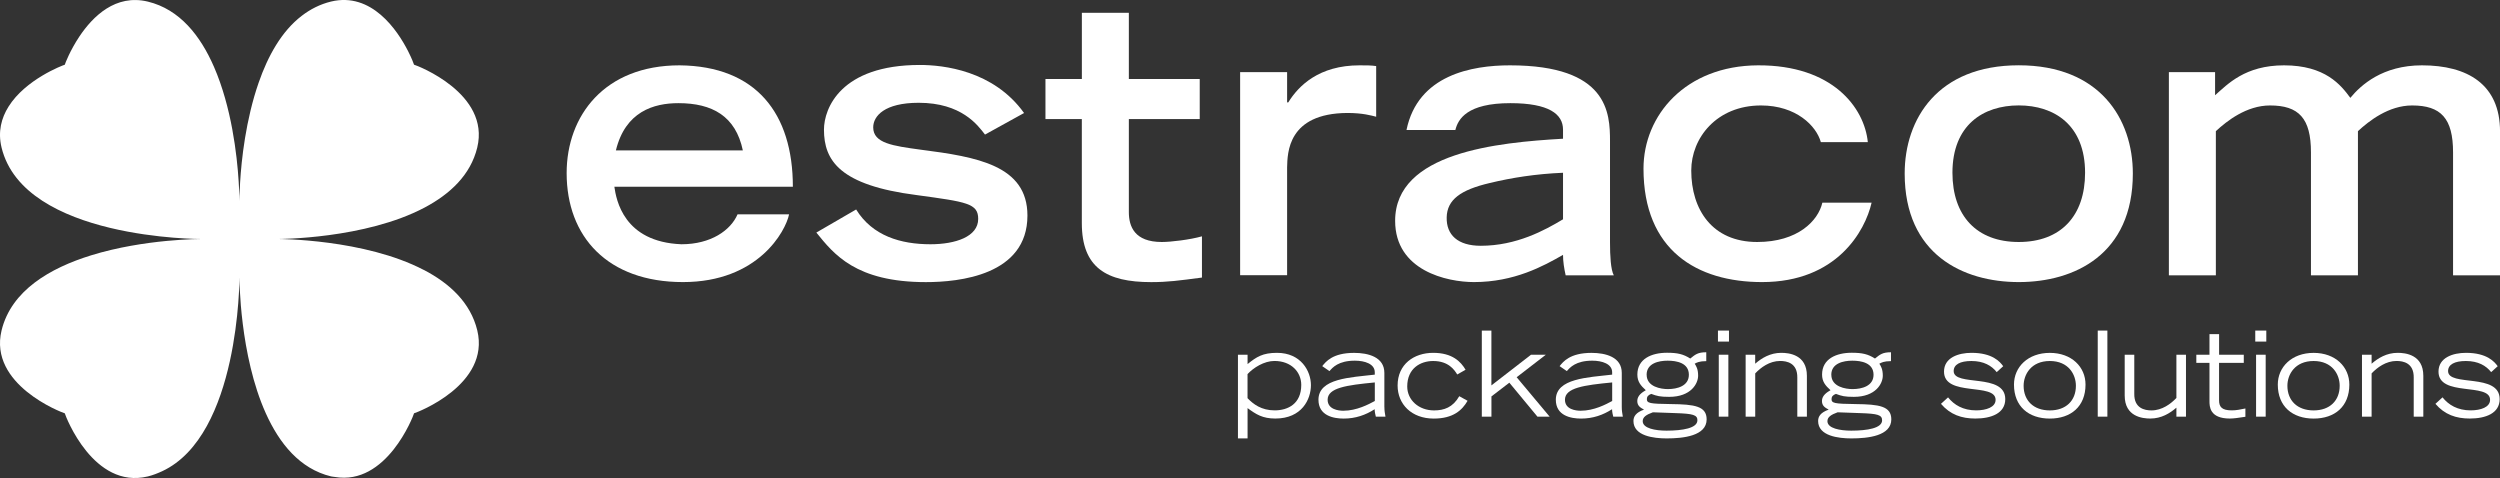
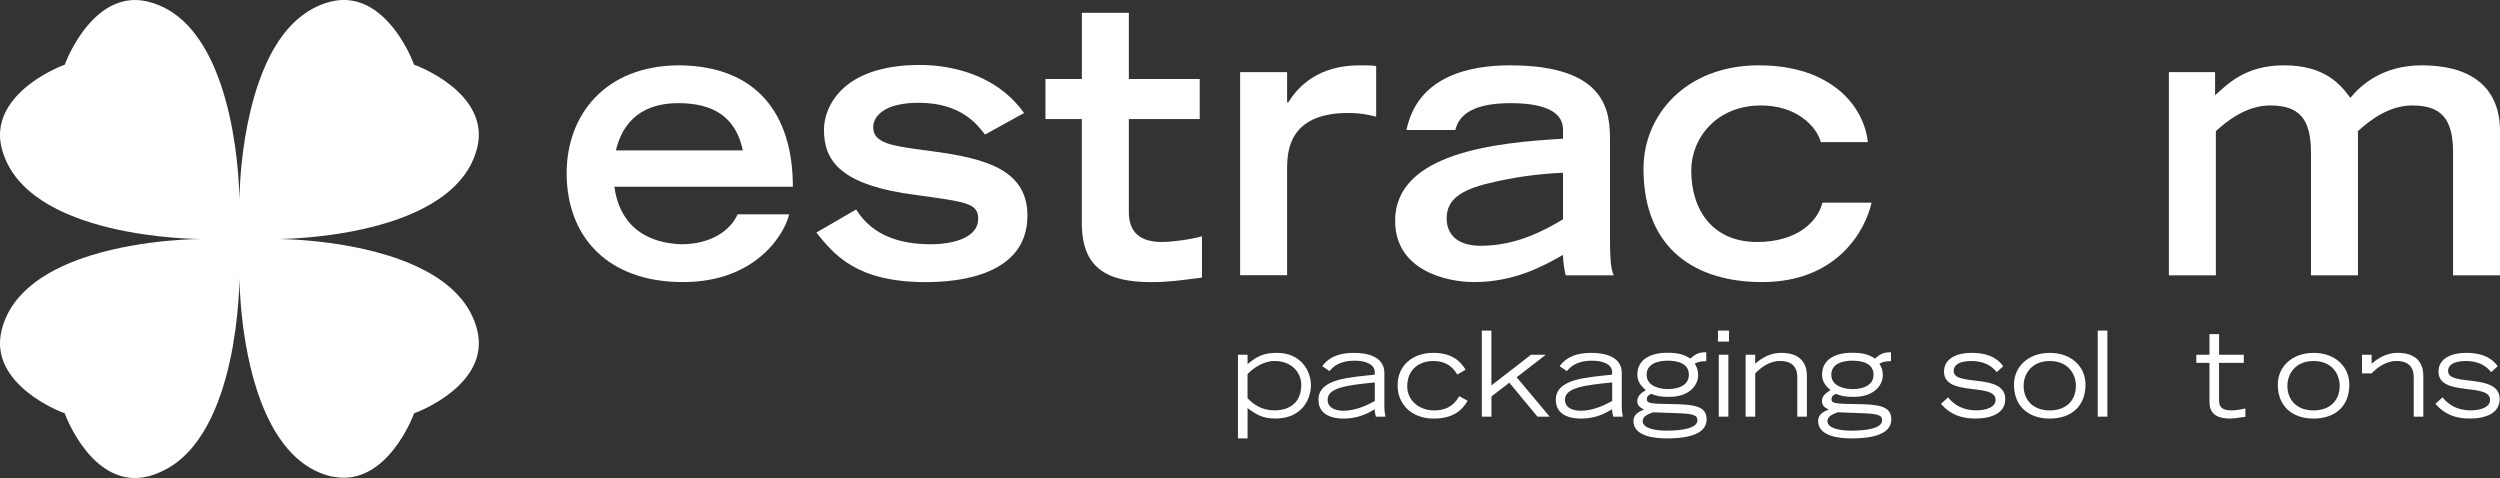
<svg xmlns="http://www.w3.org/2000/svg" width="1250" height="239" viewBox="0 0 1250 239" fill="none">
  <rect x="0" y="0" width="1250" height="239" fill="#333333" stroke="none" />
  <g clip-path="url(#clip0_91_33)">
    <path d="M211.864 134.961C182.12 119.459 139.192 119.5 138.74 119.5C139.192 119.5 182.552 119.541 212.316 103.772C225.007 97.037 235.292 87.49 238.624 73.774C245.186 46.732 208.717 32.811 207.009 32.339C206.886 31.908 205.919 29.279 204.109 25.707C198.699 15.03 185.782 -4.107 165.5 0.78C159.967 2.135 155.154 4.62 150.875 7.905C140.735 15.666 133.947 28.047 129.339 41.291C122.86 59.894 120.7 80.036 120.042 91.391C119.713 96.996 119.713 100.528 119.713 100.528C119.713 100.528 119.713 96.688 119.322 90.672C118.52 77.511 115.764 53.549 107.001 33.448C100.234 17.904 89.908 4.681 73.905 0.801C57.82 -3.08 46.445 8.151 39.678 18.274C35.049 25.235 32.581 31.661 32.396 32.359C31.203 32.708 12.752 39.731 4.257 53.323C0.699 59.011 -1.153 65.807 0.781 73.774C11.971 119.849 100.686 119.5 100.686 119.5C100.686 119.5 72.259 119.397 45.54 127.672C25.094 133.996 5.635 145.227 0.781 165.226C-5.76 192.268 30.689 206.168 32.396 206.661C32.869 208.365 46.815 244.77 73.905 238.22C76.435 237.604 78.8 236.659 81.084 235.612C119.733 217.584 119.733 139.622 119.713 138.513C119.713 139.273 119.775 177.505 132.918 206.682C139.706 221.732 149.909 234.421 165.521 238.199C166.159 238.343 166.755 238.363 167.372 238.466C193.228 242.942 206.557 208.304 207.03 206.64C208.737 206.168 245.186 192.247 238.645 165.206C235.272 151.305 224.802 141.675 211.884 134.94L211.864 134.961Z" fill="white" />
    <path d="M394.541 107.18C392.834 115.496 379.196 141.039 341.492 141.039C303.789 141.039 283.322 118.35 283.322 86.566C283.322 57.82 302.267 32.667 339.785 32.667C378.065 33.037 396.433 56.691 396.433 93.382H307.183C308.129 99.809 311.729 120.999 340.731 122.128C355.5 122.128 365.353 115.127 368.767 107.18H394.541ZM371.421 75.211C367.821 58.005 356.076 51.578 339.209 51.578C326.888 51.578 312.675 55.746 307.944 75.211H371.421Z" fill="white" />
    <path d="M492.492 67.285C488.892 62.563 480.746 51.393 459.334 51.393C442.282 51.393 436.605 58.005 436.605 63.692C436.605 71.638 446.457 72.953 460.486 74.862C488.337 78.455 513.719 82.623 513.719 107.776C513.719 137.671 479.43 141.059 462.933 141.059C427.883 141.059 416.899 127.056 408.178 116.276L428.068 104.737C436.214 117.981 450.427 122.128 465.217 122.128C477.723 122.128 489.098 118.35 489.098 109.46C489.098 101.698 483.42 100.959 458.408 97.551C419.943 92.643 411.983 80.344 411.983 64.822C411.983 54.227 420.314 32.483 459.93 32.483C471.49 32.483 496.688 35.131 512.032 56.506L492.512 67.285H492.492Z" fill="white" />
    <path d="M522.749 39.484H540.932V6.386H564.423V39.484H599.864V59.524H564.423V106.051C564.423 113.238 567.261 120.999 580.899 120.999C585.444 120.999 594.927 119.87 600.974 118.165V138.78C589.414 140.3 583.922 141.059 575.592 141.059C553.233 141.059 540.912 133.873 540.912 111.554V59.545H522.729V39.505L522.749 39.484Z" fill="white" />
    <path d="M620.062 36.076H643.553V51.209H644.129C649.25 42.893 659.473 32.667 679.755 32.667C683.169 32.667 685.617 32.667 688.085 33.037V58.374C685.802 57.799 681.462 56.485 673.687 56.485C643.758 56.67 643.758 76.546 643.553 83.712V137.61H620.062V36.076Z" fill="white" />
    <path d="M805.002 121.184C805.002 128.001 805.372 134.797 806.894 137.651H782.828C782.067 134.242 781.512 130.834 781.512 127.426C771.659 133.093 757.076 141.039 736.979 141.039C723.527 141.039 697.568 135.372 697.568 110.404C697.568 76.176 748.724 71.248 781.512 69.359V64.822C781.512 57.06 774.498 51.578 755.163 51.578C733.565 51.578 729.019 59.524 727.682 65.006H703.246C708.923 37.39 736.033 32.667 754.977 32.667C804.056 32.667 805.002 56.506 805.002 70.489V121.184ZM781.512 86.381C767.874 86.956 755.924 88.845 744.94 91.493C730.356 94.902 723.527 99.809 723.342 108.7C723.157 117.406 728.834 122.888 740.394 122.888C758.207 122.888 772.42 115.127 781.512 109.644V86.381Z" fill="white" />
    <path d="M935.803 101.329C932.574 115.517 918.381 141.039 881.048 141.039C848.466 141.039 821.746 125.146 821.746 84.307C821.746 57.635 842.768 32.852 878.97 32.667C916.303 32.483 932.204 53.857 933.911 71.064H910.421C908.158 62.933 898.1 52.728 880.492 52.728C858.318 52.728 845.627 68.99 845.627 85.252C845.627 104.737 856.056 120.999 878.6 120.999C898.881 120.999 909.104 110.404 911.182 101.329H935.824H935.803Z" fill="white" />
-     <path d="M952.34 86.751C952.34 59.504 968.816 32.647 1009.38 32.647C1049.94 32.647 1066.42 59.504 1066.42 86.751C1066.42 127.22 1037.23 141.039 1009.38 141.039C981.528 141.039 952.34 127.22 952.34 86.751ZM1042.54 86.381C1042.54 62.542 1027.19 52.707 1009.38 52.707C991.566 52.707 976.221 62.542 976.221 86.381C976.221 107.94 988.357 120.999 1009.38 120.999C1030.4 120.999 1042.54 107.94 1042.54 86.381Z" fill="white" />
    <path d="M1084.42 36.076H1107.54V47.615C1113.79 42.133 1122.51 32.667 1142.01 32.667C1162.66 32.667 1170.44 42.503 1175.17 48.929C1180.47 42.503 1191.27 32.667 1210.98 32.667C1233.71 32.667 1250.02 42.133 1250.02 65.766V137.651H1226.53V76.176C1226.53 59.155 1220.46 52.728 1206.06 52.728C1194.32 52.728 1184.47 60.489 1178.97 65.581V137.651H1155.48V76.176C1155.48 59.155 1149.42 52.728 1135.02 52.728C1123.27 52.728 1113.42 60.489 1107.93 65.581V137.651H1084.44V36.076H1084.42Z" fill="white" />
    <path d="M618.973 177.361H623.786V182.042C628.229 178.429 631.376 176.417 638.493 176.417C650.464 176.417 655.463 185.533 655.463 192.576C655.463 199.618 650.958 209.269 637.67 209.269C631.273 209.269 628.064 207.195 623.786 204.053V219.207H618.973V177.34V177.361ZM623.765 199.085C626.604 202.041 630.635 205.183 637.341 205.183C644.047 205.183 650.629 201.856 650.629 192.453C650.629 186.046 645.651 180.482 637.218 180.482C632.055 180.482 626.727 183.849 623.765 187.052V199.064V199.085Z" fill="white" />
    <path d="M692.199 203.54C692.199 205.388 692.446 206.682 692.734 208.345H687.921C687.674 207.4 687.324 205.86 687.324 204.608C682.82 207.503 677.78 209.289 671.856 209.289C666.755 209.289 659.227 207.872 659.227 199.865C659.227 189.147 675.291 188.736 687.386 187.319V186.128C687.386 181.919 682.347 180.338 677.43 180.338C669.182 180.338 666.282 183.767 664.739 185.554L661.119 183.069C662.888 180.872 666.282 176.437 677.06 176.437C684.116 176.437 692.179 178.511 692.179 186.436V203.54H692.199ZM687.407 191.221C673.296 192.576 663.814 193.89 663.814 199.865C663.814 204.731 669.264 205.368 671.63 205.368C678.335 205.368 684.321 202.164 687.407 200.501V191.2V191.221Z" fill="white" />
    <path d="M728.628 187.258C727.271 185.061 724.35 180.503 716.595 180.503C710.198 180.503 703.616 184.178 703.616 193.233C703.616 200.05 709.416 205.203 717.007 205.203C722.046 205.203 726.386 203.725 729.636 198.099L733.791 200.399C731.055 205.142 726.551 209.289 716.883 209.289C705.735 209.289 698.803 202.062 698.803 192.76C698.803 182.104 706.989 176.417 716.595 176.417C726.201 176.417 730.418 180.852 732.783 184.876L728.628 187.237V187.258Z" fill="white" />
    <path d="M740.887 165.288H745.7V192.699L765.508 177.361H772.913L758.33 188.613L774.826 208.324H768.717L754.668 191.344L745.721 198.202V208.324H740.907V165.288H740.887Z" fill="white" />
    <path d="M810.885 203.54C810.885 205.388 811.132 206.682 811.42 208.345H806.627C806.38 207.4 806.03 205.86 806.03 204.608C801.526 207.503 796.486 209.289 790.542 209.289C785.44 209.289 777.912 207.872 777.912 199.865C777.912 189.147 793.977 188.736 806.072 187.319V186.128C806.072 181.919 801.032 180.338 796.116 180.338C787.868 180.338 784.967 183.767 783.425 185.554L779.804 183.069C781.573 180.872 784.967 176.437 795.766 176.437C802.822 176.437 810.885 178.511 810.885 186.436V203.54ZM806.072 191.221C791.961 192.576 782.479 193.89 782.479 199.865C782.479 204.731 787.929 205.368 790.315 205.368C797.021 205.368 803.007 202.164 806.092 200.501V191.2L806.072 191.221Z" fill="white" />
    <path d="M853.155 180.564C849.596 180.564 848.28 181.324 847.354 181.858C848.115 183.049 849.062 184.527 849.062 187.833C849.062 191.734 845.565 198.428 834.581 198.428C830.014 198.428 828.472 198.017 825.633 196.949C824.152 197.483 823.432 198.304 823.432 199.495C823.432 201.569 824.625 201.918 835.527 202.041C847.21 202.165 853.319 203.047 853.319 209.68C853.319 217.975 841.636 219.207 833.326 219.207C826.908 219.207 816.727 218.016 816.727 210.501C816.727 208.263 817.92 206.251 822.013 204.813C820.285 203.869 818.639 202.986 818.639 200.481C818.639 197.647 821.314 196.046 822.897 195.101C820.347 192.781 818.681 190.831 818.681 187.278C818.681 179.414 825.798 176.376 833.511 176.376C838.797 176.376 841.698 177.074 845.133 179.271C847.683 177.197 848.979 176.129 853.134 176.129V180.503L853.155 180.564ZM848.712 210.172C848.712 207.441 846.511 206.846 837.79 206.559C833.984 206.435 830.261 206.312 826.456 206.148C823.185 207.318 821.355 208.509 821.355 210.583C821.355 214.197 827.69 215.326 833.264 215.326C841.328 215.326 848.691 214.073 848.691 210.172H848.712ZM823.329 187.381C823.329 193.479 830.57 194.547 833.943 194.547C838.633 194.547 844.433 193.007 844.433 187.381C844.433 181.406 838.263 180.338 833.82 180.338C829.377 180.338 823.309 181.632 823.309 187.381H823.329Z" fill="white" />
    <path d="M864.489 165.288V170.791H858.977V165.288H864.489ZM859.388 177.361H864.181V208.324H859.388V177.361Z" fill="white" />
    <path d="M872.799 177.361H877.591V181.858C880.841 179.024 885.12 176.417 890.632 176.417C894.479 176.417 903.447 177.299 903.447 187.894V208.324H898.655V188.839C898.778 181.488 893.43 180.482 890.056 180.482C884.77 180.482 880.389 183.747 877.612 186.703V208.324H872.819V177.361H872.799Z" fill="white" />
    <path d="M945.491 180.564C941.932 180.564 940.636 181.324 939.67 181.858C940.431 183.049 941.398 184.527 941.398 187.833C941.398 191.734 937.901 198.428 926.917 198.428C922.35 198.428 920.808 198.017 917.969 196.949C916.488 197.483 915.768 198.304 915.768 199.495C915.768 201.569 916.961 201.918 927.863 202.041C939.546 202.165 945.655 203.047 945.655 209.68C945.655 217.975 933.972 219.207 925.662 219.207C919.244 219.207 909.062 218.016 909.062 210.501C909.062 208.263 910.255 206.251 914.349 204.813C912.621 203.869 910.975 202.986 910.975 200.481C910.975 197.647 913.649 196.046 915.254 195.101C912.703 192.781 911.037 190.831 911.037 187.278C911.037 179.414 918.154 176.376 925.868 176.376C931.154 176.376 934.054 177.074 937.489 179.271C940.04 177.197 941.336 176.129 945.491 176.129V180.503V180.564ZM941.048 210.172C941.048 207.441 938.847 206.846 930.146 206.559C926.341 206.435 922.618 206.312 918.812 206.148C915.562 207.318 913.711 208.509 913.711 210.583C913.711 214.197 920.047 215.326 925.621 215.326C933.684 215.326 941.048 214.073 941.048 210.172ZM915.665 187.381C915.665 193.479 922.906 194.547 926.279 194.547C930.969 194.547 936.769 193.007 936.769 187.381C936.769 181.406 930.599 180.338 926.156 180.338C921.713 180.338 915.645 181.632 915.645 187.381H915.665Z" fill="white" />
    <path d="M974.02 198.674C977.044 202.472 981.549 205.183 988.069 205.183C993.17 205.183 997.799 203.581 997.799 199.906C997.799 191.138 972.005 198.592 972.005 185.82C972.005 178.778 979.245 176.417 985.765 176.417C996.194 176.417 999.999 180.852 1001.6 183.11L998.354 186.067C995.803 182.823 991.833 180.503 985.724 180.503C980.027 180.503 976.838 182.268 976.838 185.533C976.838 193.52 1002.63 186.293 1002.63 199.557C1002.63 206.661 995.639 209.269 987.678 209.269C980.788 209.269 975.111 207.318 970.482 201.918L974.041 198.674H974.02Z" fill="white" />
    <path d="M1006.99 192.288C1006.99 183.48 1013.99 176.437 1024.91 176.437C1035.83 176.437 1042.76 183.48 1042.76 192.288C1042.76 203.253 1035.46 209.289 1024.91 209.289C1014.36 209.289 1006.99 203.253 1006.99 192.288ZM1037.95 192.884C1037.95 187.258 1034.27 180.502 1024.91 180.502C1015.55 180.502 1011.81 187.258 1011.81 192.884C1011.81 200.275 1016.78 205.203 1024.91 205.203C1033.03 205.203 1037.95 200.296 1037.95 192.884Z" fill="white" />
    <path d="M1048.87 165.288H1053.69V208.324H1048.87V165.288Z" fill="white" />
-     <path d="M1092.99 208.324H1088.2V203.828C1084.93 206.661 1080.67 209.269 1075.16 209.269C1071.31 209.269 1062.35 208.386 1062.35 197.791V177.361H1067.14V196.847C1067.01 204.177 1072.36 205.203 1075.74 205.203C1081.02 205.203 1085.4 201.939 1088.2 198.982V177.361H1092.99V208.324Z" fill="white" />
    <path d="M1121.87 181.447H1109.53V200.152C1109.53 203.52 1111.01 205.183 1115.87 205.183C1118.17 205.183 1120.08 204.772 1122.7 204.238V208.386C1119.26 208.92 1116.83 209.269 1114.88 209.269C1104.74 209.269 1104.74 203.109 1104.74 200.625V181.447H1098.16V177.361H1104.74V167.054H1109.55V177.361H1121.89V181.447H1121.87Z" fill="white" />
-     <path d="M1133.15 165.288V170.791H1127.63V165.288H1133.15ZM1128.04 177.361H1132.84V208.324H1128.04V177.361Z" fill="white" />
    <path d="M1138.9 192.288C1138.9 183.48 1145.9 176.437 1156.82 176.437C1167.74 176.437 1174.67 183.48 1174.67 192.288C1174.67 203.253 1167.39 209.289 1156.82 209.289C1146.25 209.289 1138.9 203.253 1138.9 192.288ZM1169.84 192.884C1169.84 187.258 1166.16 180.502 1156.8 180.502C1147.44 180.502 1143.7 187.258 1143.7 192.884C1143.7 200.275 1148.67 205.203 1156.8 205.203C1164.92 205.203 1169.84 200.296 1169.84 192.884Z" fill="white" />
-     <path d="M1180.99 177.361H1185.8V181.858C1189.07 179.024 1193.33 176.417 1198.84 176.417C1202.69 176.417 1211.66 177.299 1211.66 187.894V208.324H1206.86V188.839C1206.99 181.488 1201.64 180.482 1198.27 180.482C1192.98 180.482 1188.6 183.747 1185.8 186.703V208.324H1180.99V177.361Z" fill="white" />
+     <path d="M1180.99 177.361H1185.8V181.858C1189.07 179.024 1193.33 176.417 1198.84 176.417C1202.69 176.417 1211.66 177.299 1211.66 187.894V208.324H1206.86V188.839C1206.99 181.488 1201.64 180.482 1198.27 180.482C1192.98 180.482 1188.6 183.747 1185.8 186.703H1180.99V177.361Z" fill="white" />
    <path d="M1221.26 198.674C1224.29 202.472 1228.79 205.183 1235.31 205.183C1240.41 205.183 1245.04 203.581 1245.04 199.906C1245.04 191.138 1219.25 198.592 1219.25 185.82C1219.25 178.778 1226.49 176.417 1233.01 176.417C1243.44 176.417 1247.24 180.852 1248.85 183.11L1245.58 186.067C1243.03 182.823 1239.06 180.503 1232.95 180.503C1227.25 180.503 1224.04 182.268 1224.04 185.533C1224.04 193.52 1249.83 186.293 1249.83 199.557C1249.83 206.661 1242.84 209.269 1234.9 209.269C1228.01 209.269 1222.33 207.318 1217.71 201.918L1221.26 198.674Z" fill="white" />
  </g>
  <defs>
    <clipPath id="clip0_91_33">
      <rect width="1250" height="239" fill="white" />
    </clipPath>
  </defs>
</svg>